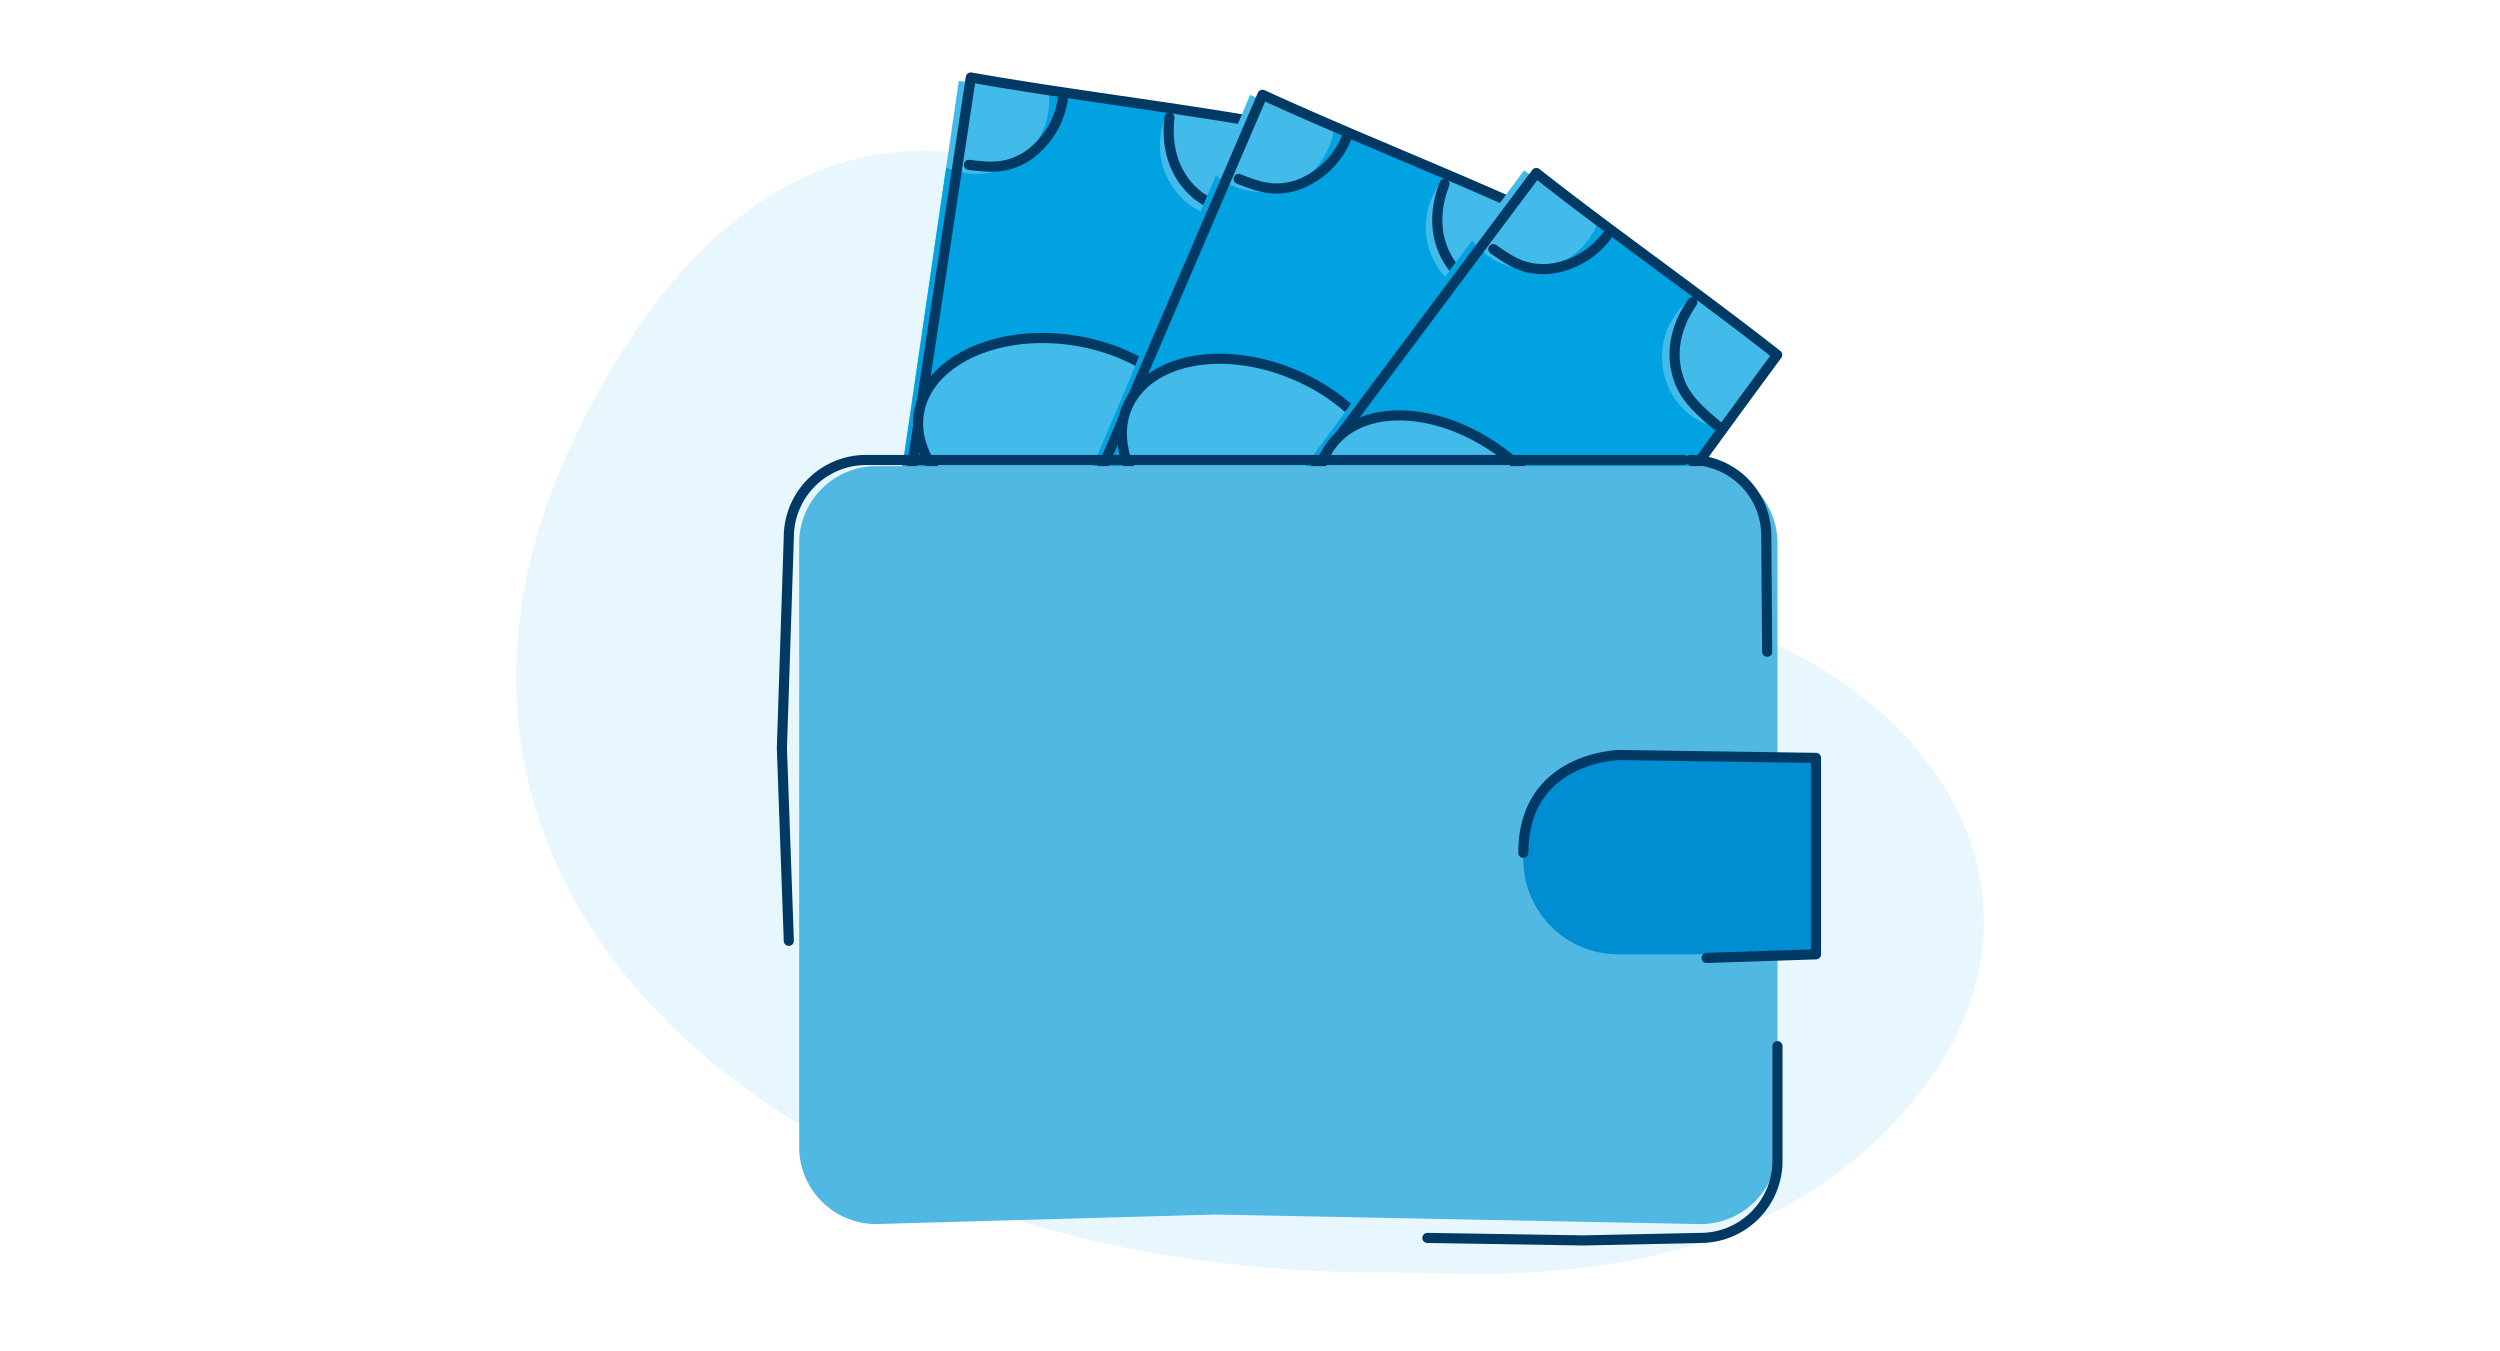
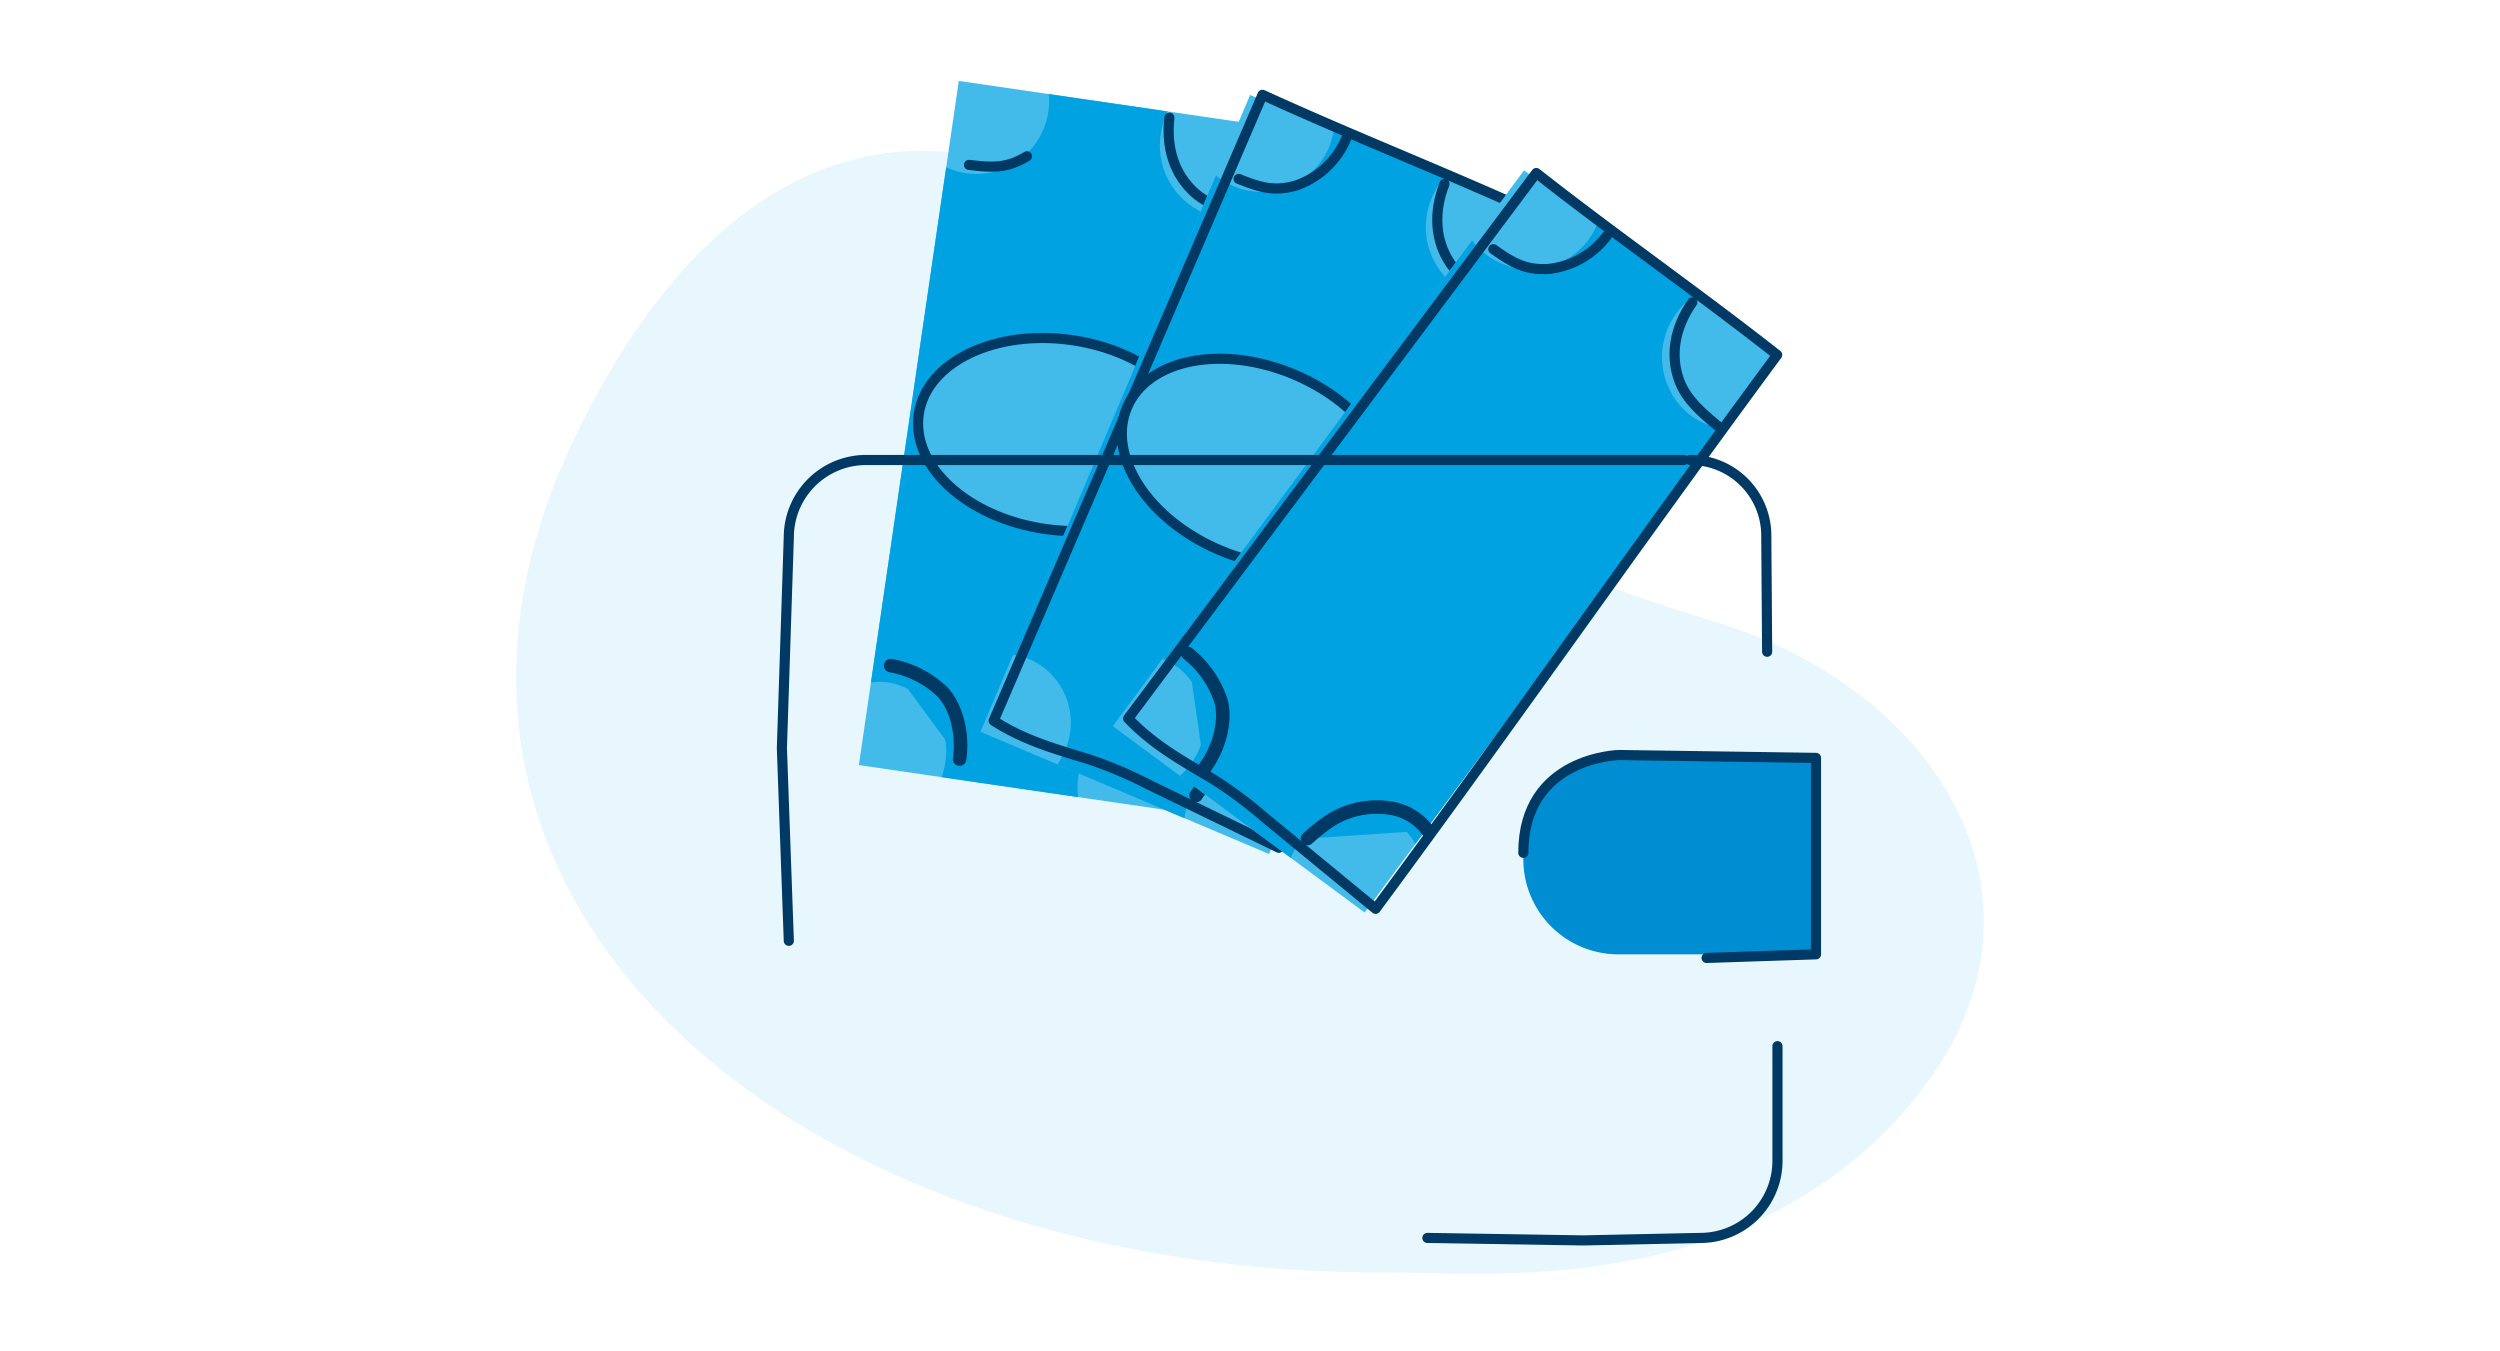
<svg xmlns="http://www.w3.org/2000/svg" width="370" height="200" viewBox="0 0 370 200">
  <g id="low-copays" transform="translate(-58 -78)">
    <g id="Group_37677" data-name="Group 37677" transform="translate(58.001 88)">
      <rect id="Rectangle_8481" data-name="Rectangle 8481" width="370" height="200" transform="translate(-0.001 -10)" fill="none" />
      <g id="Group_44371" data-name="Group 44371" transform="translate(-496.275 -2207.004)">
        <g id="Group_44259" data-name="Group 44259" transform="translate(0 -377.242)">
          <path id="Path_19750" data-name="Path 19750" d="M283.686,527.109c12.427-.092,53.093,4.476,77.579-26.141,22.752-28.448,3.335-59.829-29.2-69.933s-40.825-15.026-70.925-45.812c-33.43-34.192-72.63-35.415-98.5,18.2-33.1,68.594,32.548,124.342,121.044,123.686" transform="translate(418.742 2235.473)" fill="#e8f7fd" />
          <g id="Group_34757" data-name="Group 34757" transform="translate(508.394 2503.283)">
            <g id="Group_34753" data-name="Group 34753" transform="translate(114.995 82.436)">
              <rect id="Rectangle_8476" data-name="Rectangle 8476" width="102.327" height="46.375" transform="translate(0 101.759) rotate(-81.691)" fill="#42baea" />
              <path id="Path_19102" data-name="Path 19102" d="M142.776,87.409a10.775,10.775,0,0,1-12.194,9.138,10.665,10.665,0,0,1-2.931-.874l-11.135,76.241a9.554,9.554,0,0,1,2.609.011,10.28,10.28,0,0,1,8.393,11.86,11.028,11.028,0,0,1-.541,2.149l20.2,2.951a11,11,0,0,1,.023-2.99,10.28,10.28,0,0,1,11.434-8.964,9.564,9.564,0,0,1,3.8,1.428L173.5,102.65a10.276,10.276,0,0,1-5.128.562,10.9,10.9,0,0,1-8.946-12.546,11.535,11.535,0,0,1,.984-3.263l-17.575-2.566A10.84,10.84,0,0,1,142.776,87.409Z" transform="translate(-114.731 -82.387)" fill="#00a2e2" />
-               <path id="Path_19103" data-name="Path 19103" d="M175.447,89.318c-14.4-2.535-29.745-4.347-44.14-6.882-5.1,33.726-9.989,65.957-15.093,99.683,4.833,1.6,9.6,1.759,14.683,1.936a62.438,62.438,0,0,1,9.968,1.429l20.935,4.16C166.71,155.889,170.537,123.071,175.447,89.318Z" transform="translate(-114.737 -82.436)" fill="none" stroke="#003963" stroke-linecap="round" stroke-linejoin="round" stroke-width="1.5" />
              <ellipse id="Ellipse_3519" data-name="Ellipse 3519" cx="14.114" cy="20.919" rx="14.114" ry="20.919" transform="translate(6.82 63.784) rotate(-81.691)" fill="#42baea" stroke="#003963" stroke-linecap="round" stroke-linejoin="round" stroke-width="1.5" />
              <path id="Path_19104" data-name="Path 19104" d="M119.37,167.729a14.816,14.816,0,0,1,7.705,3.928c1.97,2.12,3.064,6.051,2.5,9.916" transform="translate(-114.673 -80.695)" fill="#00a2e2" stroke="#003963" stroke-linecap="round" stroke-linejoin="round" stroke-width="2" />
-               <path id="Path_19105" data-name="Path 19105" d="M147.364,183.4a29.236,29.236,0,0,1,1.368-3.29,12.787,12.787,0,0,1,6.677-6.229,8.466,8.466,0,0,1,7.059.061" transform="translate(-114.101 -80.584)" fill="#00a2e2" stroke="#003963" stroke-linecap="round" stroke-linejoin="round" stroke-width="2" />
-               <path id="Path_19106" data-name="Path 19106" d="M130.736,95.3c3.417.429,5.643.526,8.58-1.275a12.435,12.435,0,0,0,5.29-8.384" transform="translate(-114.441 -82.37)" fill="none" stroke="#003963" stroke-linecap="round" stroke-linejoin="round" stroke-width="1.5" />
+               <path id="Path_19106" data-name="Path 19106" d="M130.736,95.3c3.417.429,5.643.526,8.58-1.275" transform="translate(-114.441 -82.37)" fill="none" stroke="#003963" stroke-linecap="round" stroke-linejoin="round" stroke-width="1.5" />
              <path id="Path_19107" data-name="Path 19107" d="M159.808,88.266c-.532,4.507.778,8.517,3.83,11.183,2.24,1.956,5.235,2.593,8.1,3.167" transform="translate(-113.849 -82.317)" fill="none" stroke="#003963" stroke-linecap="round" stroke-linejoin="round" stroke-width="1.5" />
            </g>
            <g id="Group_34754" data-name="Group 34754" transform="translate(132.987 84.997)">
              <path id="Path_19126" data-name="Path 19126" d="M0,0H102.327V46.375H0Z" transform="matrix(0.39, -0.921, 0.921, 0.39, 0, 94.27)" fill="#42baea" />
              <path id="Path_19108" data-name="Path 19108" d="M183.882,92.6a10.725,10.725,0,0,1-16.722,4.174l-30.038,70.954a9.514,9.514,0,0,1,2.521.669,10.279,10.279,0,0,1,5.124,13.6,11.008,11.008,0,0,1-1.066,1.943l18.8,7.96a11.04,11.04,0,0,1,.778-2.887,10.281,10.281,0,0,1,13.329-5.784,9.575,9.575,0,0,1,3.319,2.341l29.827-70.457a10.258,10.258,0,0,1-5.1-.752,10.9,10.9,0,0,1-5.485-14.4,11.532,11.532,0,0,1,1.776-2.908l-16.355-6.925A10.866,10.866,0,0,1,183.882,92.6Z" transform="translate(-132.303 -84.84)" fill="#00a2e2" />
              <path id="Path_19109" data-name="Path 19109" d="M215.074,102.757c-13.288-6.09-27.682-11.722-40.969-17.811-13.46,31.342-26.331,61.292-39.791,92.635,4.273,2.765,8.841,4.128,13.717,5.583a62.516,62.516,0,0,1,9.284,3.9l19.2,9.315C189.8,164.961,201.794,134.176,215.074,102.757Z" transform="translate(-132.36 -84.946)" fill="none" stroke="#003963" stroke-linecap="round" stroke-linejoin="round" stroke-width="1.5" />
              <ellipse id="Ellipse_3520" data-name="Ellipse 3520" cx="14.114" cy="20.919" rx="14.114" ry="20.919" transform="matrix(0.39, -0.921, 0.921, 0.39, 16.194, 59.25)" fill="#42baea" stroke="#003963" stroke-linecap="round" stroke-linejoin="round" stroke-width="1.5" />
-               <path id="Path_19110" data-name="Path 19110" d="M140.5,164.531a14.819,14.819,0,0,1,6.462,5.747c1.37,2.55,1.436,6.629-.087,10.227" transform="translate(-132.234 -83.321)" fill="#00a2e2" stroke="#003963" stroke-linecap="round" stroke-linejoin="round" stroke-width="2" />
              <path id="Path_19111" data-name="Path 19111" d="M163.678,186.712a29.3,29.3,0,0,1,2.155-2.837,12.783,12.783,0,0,1,8.034-4.34,8.464,8.464,0,0,1,6.814,1.843" transform="translate(-131.761 -83.017)" fill="#00a2e2" stroke="#003963" stroke-linecap="round" stroke-linejoin="round" stroke-width="2" />
              <path id="Path_19112" data-name="Path 19112" d="M169.846,97.257c3.2,1.279,5.327,1.934,8.624.935a12.433,12.433,0,0,0,7.237-6.776" transform="translate(-131.635 -84.814)" fill="none" stroke="#003963" stroke-linecap="round" stroke-linejoin="round" stroke-width="1.5" />
              <path id="Path_19113" data-name="Path 19113" d="M199.722,97.864c-1.652,4.228-1.4,8.438.881,11.788,1.672,2.459,4.409,3.832,7.037,5.112" transform="translate(-131.046 -84.682)" fill="none" stroke="#003963" stroke-linecap="round" stroke-linejoin="round" stroke-width="1.5" />
            </g>
            <g id="Group_34755" data-name="Group 34755" transform="translate(152.57 96.173)">
              <rect id="Rectangle_8478" data-name="Rectangle 8478" width="102.327" height="46.375" transform="translate(0 82.256) rotate(-53.499)" fill="#42baea" />
              <path id="Path_19114" data-name="Path 19114" d="M221.862,105.983a10.722,10.722,0,0,1-17.234.138L158.8,168.057a9.54,9.54,0,0,1,2.294,1.243,10.28,10.28,0,0,1,1.795,14.417,11.148,11.148,0,0,1-1.493,1.64L177.805,197.5a11.033,11.033,0,0,1,1.433-2.624,10.281,10.281,0,0,1,14.313-2.5,9.587,9.587,0,0,1,2.678,3.055l45.512-61.5A10.263,10.263,0,0,1,236.955,132,10.9,10.9,0,0,1,235,116.72a11.531,11.531,0,0,1,2.409-2.411l-14.278-10.565A10.819,10.819,0,0,1,221.862,105.983Z" transform="translate(-151.443 -95.738)" fill="#00a2e2" />
              <path id="Path_19115" data-name="Path 19115" d="M249.875,123.206c-11.49-9.035-24.162-17.884-35.652-26.919-20.432,27.315-39.964,53.413-60.4,80.727,3.505,3.69,7.627,6.085,12.027,8.643a62.347,62.347,0,0,1,8.11,5.968l16.486,13.556C210.723,177.752,229.6,150.635,249.875,123.206Z" transform="translate(-151.544 -95.89)" fill="none" stroke="#003963" stroke-linecap="round" stroke-linejoin="round" stroke-width="1.5" />
-               <ellipse id="Ellipse_3521" data-name="Ellipse 3521" cx="14.114" cy="20.919" rx="14.114" ry="20.919" transform="translate(23.951 52.007) rotate(-53.499)" fill="#42baea" stroke="#003963" stroke-linecap="round" stroke-linejoin="round" stroke-width="1.5" />
              <path id="Path_19116" data-name="Path 19116" d="M162.464,165.965a14.818,14.818,0,0,1,4.936,7.1c.735,2.8-.158,6.782-2.482,9.922" transform="translate(-151.368 -94.468)" fill="#00a2e2" stroke="#003963" stroke-linecap="round" stroke-linejoin="round" stroke-width="2" />
              <path id="Path_19117" data-name="Path 19117" d="M179.832,192.911a29.316,29.316,0,0,1,2.76-2.253,12.781,12.781,0,0,1,8.828-2.335,8.462,8.462,0,0,1,6.192,3.388" transform="translate(-151.013 -94.012)" fill="#00a2e2" stroke="#003963" stroke-linecap="round" stroke-linejoin="round" stroke-width="2" />
              <path id="Path_19118" data-name="Path 19118" d="M206.789,107.369c2.81,1.993,4.726,3.129,8.164,2.931a12.441,12.441,0,0,0,8.624-4.891" transform="translate(-150.463 -95.704)" fill="none" stroke="#003963" stroke-linecap="round" stroke-linejoin="round" stroke-width="1.5" />
              <path id="Path_19119" data-name="Path 19119" d="M235.7,115.032c-2.6,3.721-3.338,7.875-1.907,11.665,1.05,2.783,3.389,4.758,5.643,6.619" transform="translate(-149.926 -95.508)" fill="none" stroke="#003963" stroke-linecap="round" stroke-linejoin="round" stroke-width="1.5" />
            </g>
-             <path id="Path_19120" data-name="Path 19120" d="M149.172,138.8H117.506a11.413,11.413,0,0,0-11.4,11.4v89.375a11.413,11.413,0,0,0,11.4,11.4l50.175-1.412L239.5,250.98a11.414,11.414,0,0,0,11.4-11.4V211.053h5.7V181.982h-5.7V150.2c0-.192-.006-.384-.015-.573,0-.064-.009-.127-.014-.19-.008-.127-.015-.252-.029-.377-.007-.077-.018-.152-.028-.229-.013-.11-.026-.22-.042-.33-.012-.082-.028-.161-.042-.243-.017-.1-.035-.2-.055-.306-.016-.084-.036-.166-.055-.25s-.043-.194-.067-.289-.045-.17-.068-.254-.051-.185-.079-.275-.055-.171-.084-.257-.057-.174-.088-.26-.065-.173-.1-.26-.063-.164-.1-.246-.076-.174-.113-.261-.068-.155-.105-.231-.085-.178-.129-.264-.072-.144-.11-.215c-.048-.09-.1-.179-.146-.266-.038-.066-.076-.133-.114-.2-.053-.091-.108-.181-.164-.269-.038-.061-.077-.121-.116-.182-.059-.091-.12-.181-.182-.27-.039-.055-.078-.109-.117-.163q-.1-.138-.2-.272c-.038-.049-.077-.1-.114-.145-.073-.093-.148-.185-.224-.276l-.108-.124c-.082-.094-.165-.188-.25-.28l-.1-.1c-.092-.1-.185-.192-.281-.286l-.078-.073c-.1-.1-.208-.2-.316-.295l-.048-.042c-.118-.1-.239-.207-.362-.307h0A11.342,11.342,0,0,0,239.5,138.8H149.172Z" transform="translate(0.051 1.151)" fill="#51b8e4" />
            <path id="Path_19121" data-name="Path 19121" d="M244.19,181.119H225.185a14.063,14.063,0,0,0-14.046,14.045v.98a14.063,14.063,0,0,0,14.046,14.046H244.19l4.561,0h5.7v-29.07h-5.7Z" transform="translate(2.196 2.015)" fill="#008dd1" />
            <path id="Path_19122" data-name="Path 19122" d="M197.223,251.309l23.065.368,17.346-.368a11.414,11.414,0,0,0,11.4-11.4V222.926" transform="translate(1.912 2.868)" fill="none" stroke="#003963" stroke-linecap="round" stroke-linejoin="round" stroke-width="1.5" />
            <g id="Group_34756" data-name="Group 34756" transform="translate(103.596 139.039)">
              <path id="Path_19123" data-name="Path 19123" d="M237.081,137.907H116.023a11.445,11.445,0,0,0-11.4,11.435L103.6,180.556l1.025,28.516" transform="translate(-103.596 -137.906)" fill="none" stroke="#003963" stroke-linecap="round" stroke-linejoin="round" stroke-width="1.5" />
              <path id="Path_19124" data-name="Path 19124" d="M235.321,137.906A11.2,11.2,0,0,1,246.6,149.188l.126,17.1" transform="translate(-100.906 -137.906)" fill="none" stroke="#003963" stroke-linecap="round" stroke-linejoin="round" stroke-width="1.5" />
            </g>
            <path id="Path_19125" data-name="Path 19125" d="M238.258,210.731l16.194-.536v-29.07L225.3,180.7s-14.164.26-14.164,14.473" transform="translate(2.196 2.006)" fill="none" stroke="#003963" stroke-linecap="round" stroke-linejoin="round" stroke-width="1.5" />
          </g>
        </g>
      </g>
    </g>
  </g>
</svg>